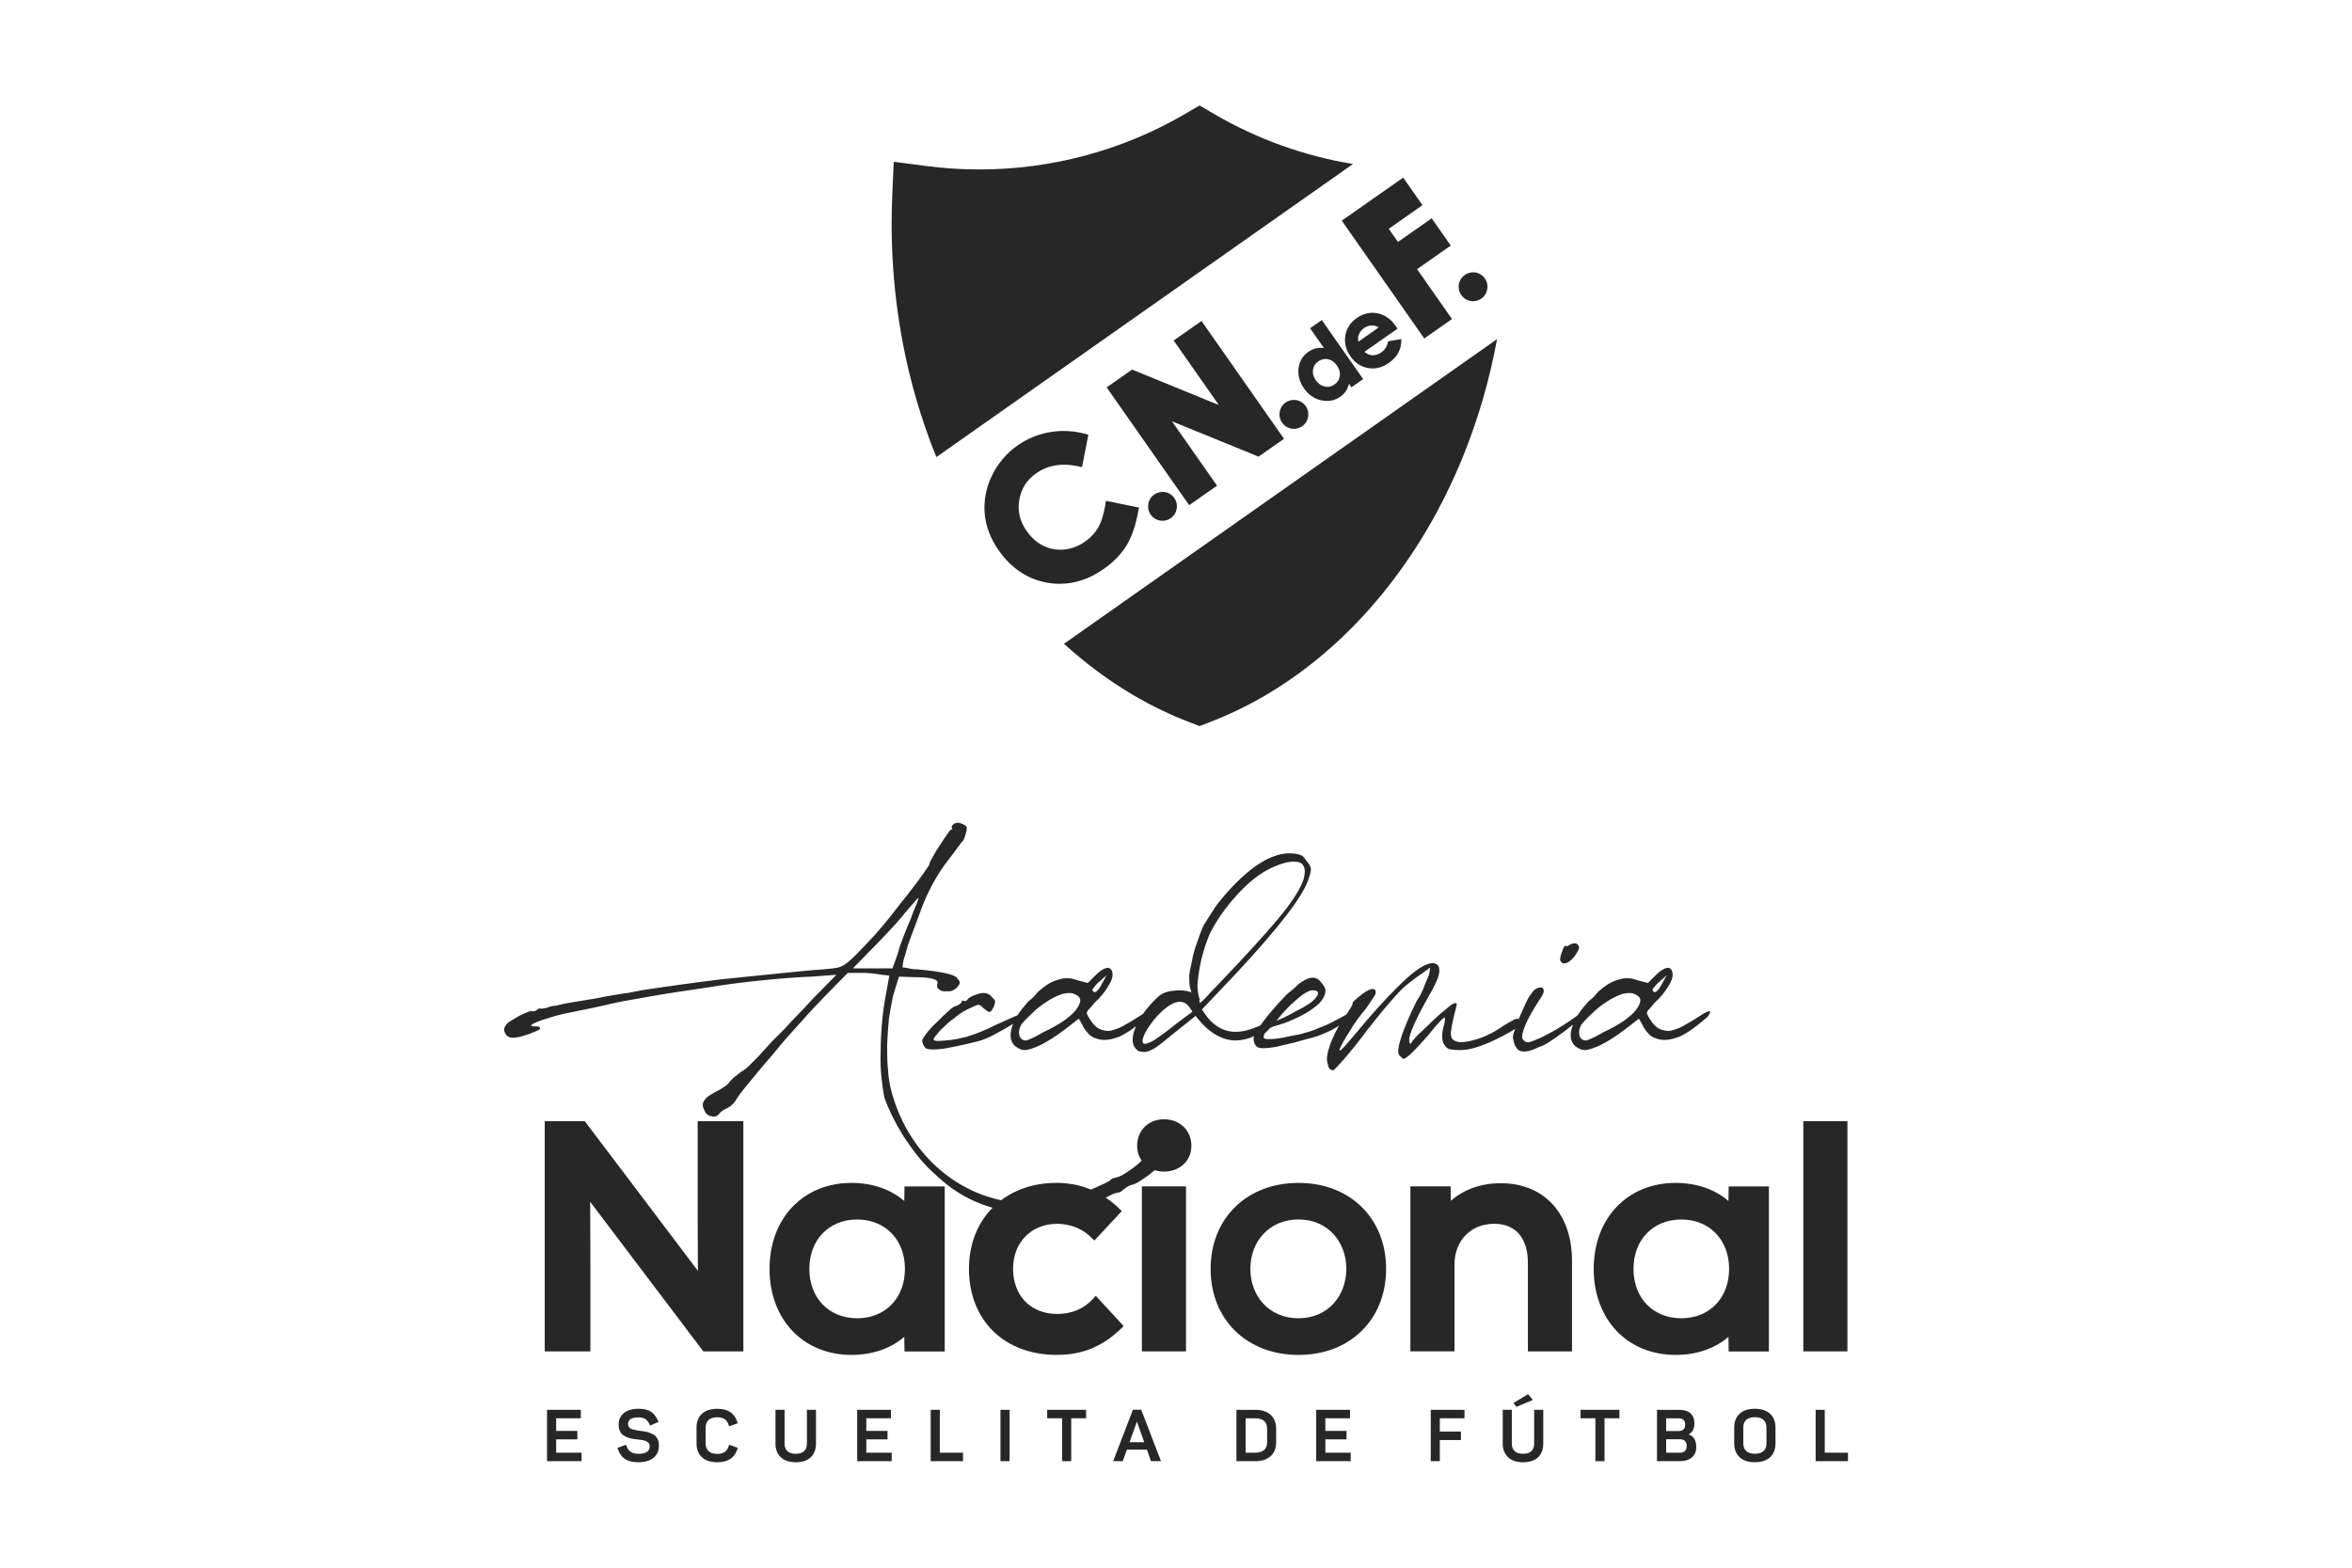
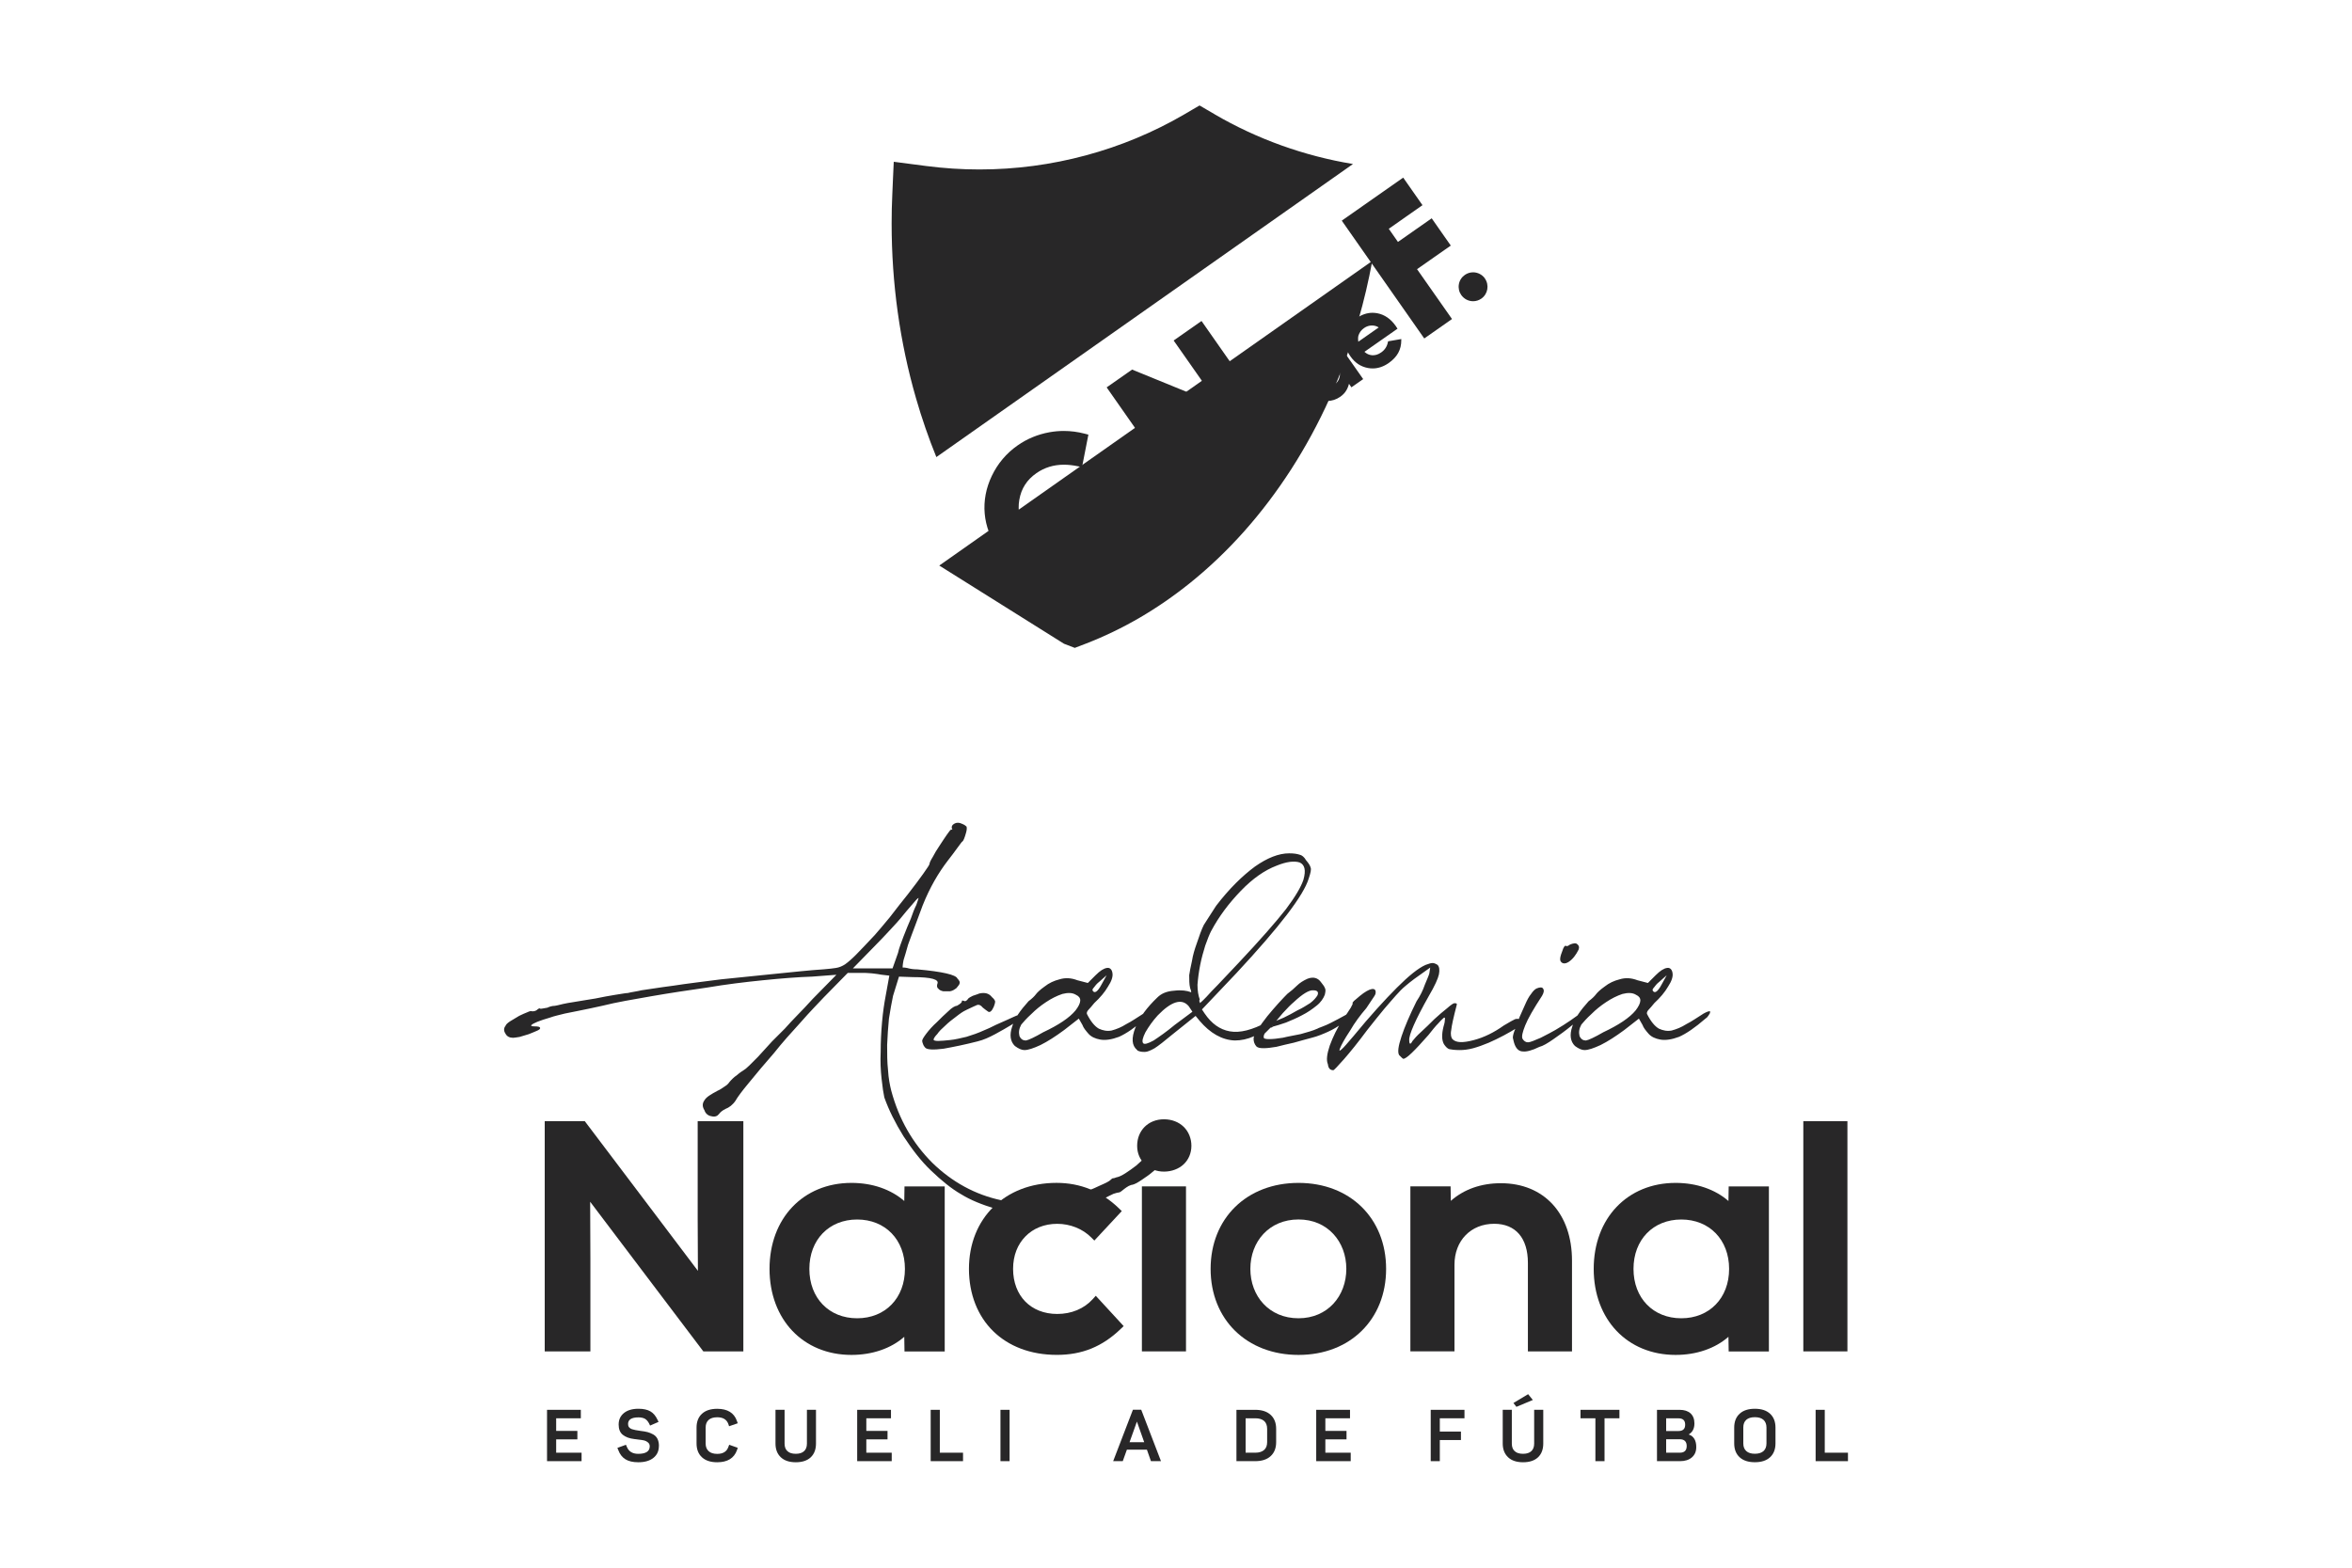
<svg xmlns="http://www.w3.org/2000/svg" id="Capa_1" data-name="Capa 1" viewBox="0 0 600 400">
  <defs>
    <style>
      .cls-1 {
        fill: #282728;
        stroke-width: 0px;
      }
    </style>
  </defs>
  <polygon class="cls-1" points="177.98 310.68 178.01 317.47 178.04 324.26 163.61 305.16 149.18 286.07 144.07 286.07 138.96 286.07 138.96 315.44 138.96 344.81 144.79 344.81 150.61 344.81 150.61 333.07 150.61 321.33 150.58 313.98 150.55 306.63 164.98 325.72 179.42 344.81 184.52 344.81 189.63 344.81 189.63 315.44 189.63 286.07 183.8 286.07 177.98 286.07 177.98 298.38 177.98 310.68" />
  <path class="cls-1" d="M230.68,306.44c-1.69-1.48-3.73-2.63-6-3.42-2.28-.79-4.81-1.2-7.48-1.2-6.15,0-11.37,2.26-15.06,6.13-3.69,3.87-5.83,9.36-5.83,15.81s2.15,11.95,5.83,15.82c3.69,3.87,8.91,6.13,15.06,6.13,2.67,0,5.19-.41,7.48-1.2,2.28-.78,4.31-1.94,6-3.42l.03,1.87.03,1.87h10.26v-42.11h-10.26l-.03,1.87-.03,1.87ZM218.66,336.36c-3.6,0-6.64-1.29-8.79-3.51-2.15-2.22-3.4-5.37-3.4-9.09s1.25-6.86,3.4-9.09c2.15-2.22,5.2-3.51,8.79-3.51s6.64,1.29,8.79,3.51c2.15,2.22,3.4,5.37,3.4,9.09s-1.25,6.87-3.4,9.09c-2.15,2.22-5.2,3.51-8.79,3.51Z" />
  <path class="cls-1" d="M278.74,331.5c-1.1,1.21-2.45,2.15-3.99,2.79-1.53.64-3.24.97-5.05.97-3.37,0-6.18-1.16-8.15-3.17-1.97-2.02-3.11-4.89-3.11-8.33s1.16-6.26,3.15-8.29c1.98-2.03,4.8-3.21,8.11-3.21,1.65,0,3.27.32,4.75.91,1.48.59,2.82,1.46,3.92,2.56l.4.4.4.4,3.5-3.76,3.5-3.76-.39-.37-.39-.38c-2.22-2.14-4.67-3.75-7.32-4.83-2.65-1.08-5.51-1.62-8.55-1.62-6.58,0-12.16,2.26-16.1,6.13-3.94,3.87-6.24,9.36-6.24,15.82s2.25,12.05,6.18,15.89c3.93,3.85,9.53,6.05,16.24,6.05,3.21,0,6.11-.52,8.79-1.61,2.68-1.09,5.14-2.74,7.48-4.99l.39-.37.39-.37-3.56-3.87-3.56-3.87-.4.45-.41.45Z" />
  <polygon class="cls-1" points="291.3 344.81 296.92 344.81 302.55 344.81 302.55 323.76 302.55 302.71 296.92 302.71 291.3 302.71 291.3 323.76 291.3 344.81" />
  <path class="cls-1" d="M331.25,301.82c-6.6,0-12.21,2.26-16.16,6.13-3.95,3.87-6.26,9.36-6.26,15.81s2.31,11.95,6.26,15.82c3.96,3.87,9.56,6.13,16.16,6.13s12.17-2.25,16.11-6.13c3.94-3.87,6.24-9.36,6.24-15.82s-2.3-11.94-6.24-15.81c-3.94-3.87-9.53-6.13-16.11-6.13M331.25,336.36c-3.76,0-6.82-1.41-8.96-3.7-2.13-2.28-3.32-5.43-3.32-8.91s1.19-6.62,3.32-8.9c2.13-2.28,5.2-3.7,8.96-3.7s6.76,1.41,8.89,3.7c2.12,2.28,3.31,5.43,3.31,8.9s-1.19,6.62-3.31,8.91c-2.12,2.28-5.17,3.7-8.89,3.7Z" />
  <path class="cls-1" d="M382.86,301.9c-2.52,0-4.86.39-7,1.14-2.14.76-4.07,1.88-5.75,3.36l-.03-1.85-.03-1.85h-10.26v42.1h11.25v-22.1c0-3.08,1.04-5.69,2.83-7.53,1.79-1.84,4.31-2.92,7.3-2.92,2.73,0,4.88.91,6.35,2.61,1.46,1.7,2.25,4.19,2.25,7.36v22.59h11.25v-23.15c0-6-1.78-10.94-4.94-14.38-3.16-3.44-7.7-5.38-13.21-5.38" />
  <path class="cls-1" d="M440.93,306.44c-1.69-1.48-3.72-2.63-6.01-3.42-2.28-.79-4.81-1.2-7.47-1.2-6.15,0-11.37,2.26-15.06,6.13-3.69,3.87-5.83,9.36-5.83,15.81s2.15,11.95,5.83,15.82c3.68,3.87,8.91,6.13,15.06,6.13,2.67,0,5.19-.41,7.47-1.2,2.28-.78,4.32-1.94,6.01-3.42l.03,1.87.03,1.87h10.26v-42.11h-10.26l-.03,1.87-.03,1.87ZM428.9,336.36c-3.6,0-6.64-1.29-8.79-3.51-2.15-2.22-3.4-5.37-3.4-9.09s1.25-6.86,3.4-9.09c2.15-2.22,5.2-3.51,8.79-3.51s6.64,1.29,8.79,3.51c2.15,2.22,3.41,5.37,3.41,9.09s-1.25,6.87-3.41,9.09c-2.15,2.22-5.2,3.51-8.79,3.51Z" />
  <polygon class="cls-1" points="460.03 344.81 465.65 344.81 471.28 344.81 471.28 315.44 471.28 286.07 465.65 286.07 460.03 286.07 460.03 315.44 460.03 344.81" />
  <path class="cls-1" d="M337.21,81.65l-1.5,1.05-1.5,1.05,1.76,2.52,1.76,2.52c-.33-.04-.64-.05-.96-.04-.31.01-.61.05-.91.11-.37.08-.74.19-1.09.35-.35.15-.69.34-1.02.57-.71.5-1.27,1.09-1.69,1.79-.41.7-.68,1.49-.8,2.38-.12.88-.05,1.76.18,2.63.24.87.65,1.72,1.24,2.56.57.81,1.22,1.47,1.96,1.97.74.5,1.55.85,2.45,1.04.25.05.5.09.74.12.24.03.48.04.72.04.61,0,1.2-.09,1.75-.27.56-.18,1.09-.45,1.6-.8.31-.22.6-.46.85-.72.25-.26.48-.54.66-.85.15-.24.29-.51.41-.8.12-.29.23-.61.31-.94l.31.45.31.45,1.5-1.05,1.5-1.05-5.29-7.54-5.28-7.54ZM341.78,95.95c-.07.46-.21.86-.44,1.22-.22.36-.53.67-.92.95-.37.26-.77.44-1.18.52-.41.08-.85.08-1.3-.02-.45-.1-.87-.28-1.25-.55-.38-.27-.72-.62-1.03-1.05-.3-.43-.52-.87-.63-1.31-.12-.44-.15-.89-.09-1.34.07-.45.2-.86.43-1.21.22-.36.52-.67.91-.94.29-.2.6-.36.91-.47.31-.1.63-.16.95-.16.1,0,.21,0,.32.02.11.01.22.03.33.05.44.09.85.27,1.23.53.38.27.72.62,1.02,1.06.31.45.53.89.66,1.35.12.45.15.91.09,1.36Z" />
  <path class="cls-1" d="M357.46,86.51l-1.69.29-1.68.29v.07s-.02.08-.02.08c-.11.56-.3,1.07-.59,1.52-.29.45-.67.84-1.13,1.16-.39.27-.78.47-1.17.59-.4.12-.79.16-1.19.13-.35-.03-.69-.12-1.01-.26-.32-.15-.62-.35-.91-.61l4.22-2.95,4.22-2.95-.23-.35-.23-.35c-.63-.9-1.34-1.62-2.12-2.16-.78-.54-1.63-.9-2.55-1.08-.21-.04-.42-.07-.63-.09-.21-.02-.42-.03-.63-.03-.7,0-1.39.12-2.07.35-.68.23-1.35.58-2,1.03-.8.56-1.45,1.22-1.92,1.97-.48.75-.79,1.59-.94,2.51-.15.92-.11,1.83.11,2.71.22.88.62,1.74,1.21,2.57.57.81,1.23,1.46,1.97,1.96.75.49,1.58.82,2.49.99.2.04.4.06.6.08.2.02.4.03.6.03.7,0,1.4-.12,2.08-.35.69-.23,1.36-.58,2.02-1.04.54-.38,1.02-.79,1.42-1.22.4-.43.74-.88,1-1.36.26-.48.46-.99.59-1.53.13-.55.19-1.12.19-1.73v-.26ZM351.71,83.55l-2.6,1.82-2.6,1.82c-.05-.33-.07-.64-.06-.91,0-.27.05-.51.11-.71.13-.38.31-.73.54-1.04.24-.31.53-.59.88-.83.31-.22.63-.38.97-.49.33-.11.68-.16,1.03-.16h.06c.31,0,.6.05.88.13.28.08.55.21.79.37Z" />
  <path class="cls-1" d="M281.95,128.93c-.22,1.24-.48,2.34-.79,3.3-.31.97-.67,1.79-1.07,2.47-.39.67-.87,1.3-1.42,1.88-.55.59-1.18,1.13-1.89,1.62-.83.58-1.68,1.04-2.57,1.37-.89.34-1.8.55-2.73.65-.17.02-.35.03-.52.04-.17,0-.35.01-.52.01-.74,0-1.46-.08-2.17-.25-.71-.16-1.4-.41-2.06-.74-.83-.4-1.61-.93-2.33-1.56-.72-.64-1.39-1.39-1.99-2.25-.87-1.24-1.46-2.51-1.77-3.83-.31-1.32-.34-2.68-.09-4.12.25-1.43.72-2.7,1.45-3.83.72-1.13,1.69-2.11,2.92-2.97,1.02-.71,2.12-1.25,3.29-1.61,1.17-.36,2.41-.54,3.72-.54.56,0,1.14.03,1.73.1.59.07,1.2.16,1.81.29l.54.11.54.11.81-4.14.81-4.14-.5-.13-.5-.13c-.87-.23-1.75-.39-2.63-.51-.88-.11-1.76-.17-2.63-.17-.61,0-1.23.03-1.84.08-.62.06-1.23.14-1.84.25-1.49.27-2.91.69-4.27,1.25-1.36.56-2.65,1.27-3.86,2.12-1.43,1-2.69,2.15-3.79,3.45-1.09,1.29-2.02,2.73-2.77,4.3-.75,1.57-1.28,3.17-1.58,4.78-.3,1.61-.39,3.24-.24,4.86.14,1.63.52,3.23,1.11,4.79.59,1.57,1.41,3.1,2.45,4.58,1.61,2.29,3.45,4.13,5.51,5.51,2.06,1.38,4.35,2.3,6.85,2.74.54.1,1.08.17,1.63.22.54.05,1.08.07,1.62.07,1.92,0,3.82-.32,5.69-.95,1.87-.63,3.7-1.57,5.49-2.83,1.24-.87,2.34-1.8,3.3-2.78.96-.99,1.79-2.03,2.47-3.13.67-1.09,1.27-2.37,1.78-3.83.51-1.46.93-3.09,1.26-4.89l.1-.52.1-.52-4.21-.86-4.21-.86-.1.55-.1.55Z" />
  <polygon class="cls-1" points="299.4 86.88 305.17 95.11 310.93 103.35 299.87 98.82 288.8 94.3 285.56 96.57 282.31 98.84 292.83 113.87 303.36 128.9 306.91 126.41 310.47 123.92 304.72 115.71 298.97 107.5 310.01 112 321.06 116.51 324.31 114.23 327.56 111.96 317.03 96.93 306.51 81.9 302.96 84.39 299.4 86.88" />
  <polygon class="cls-1" points="361.49 68.68 365.79 65.67 370.1 62.66 367.66 59.18 365.23 55.7 360.93 58.71 356.62 61.73 355.45 60.05 354.28 58.38 358.58 55.36 362.88 52.35 360.42 48.84 357.96 45.32 350.12 50.81 342.29 56.3 352.81 71.33 363.33 86.36 366.87 83.88 370.41 81.4 365.95 75.04 361.49 68.68" />
  <path class="cls-1" d="M296.56,125.51c-.38,0-.75.06-1.11.17-.35.11-.69.28-1,.5-.84.58-1.35,1.45-1.52,2.38-.16.93.03,1.92.61,2.75.34.49.8.89,1.32,1.15.52.27,1.1.42,1.71.42.38,0,.75-.06,1.1-.17.35-.11.69-.28,1-.5.4-.28.74-.64.99-1.04.26-.4.43-.86.52-1.34.08-.48.07-.97-.03-1.44-.1-.47-.3-.91-.58-1.32-.34-.49-.8-.89-1.32-1.16-.52-.27-1.1-.42-1.7-.42" />
  <path class="cls-1" d="M333.09,103.61c-.34-.49-.8-.89-1.32-1.15-.52-.27-1.1-.42-1.7-.42-.38,0-.75.06-1.11.17-.35.11-.69.28-1,.5-.83.58-1.35,1.45-1.51,2.38-.17.93.03,1.92.61,2.75.35.49.8.89,1.32,1.16.52.27,1.1.42,1.71.42.38,0,.75-.06,1.1-.17.35-.11.69-.28,1-.5.83-.58,1.35-1.45,1.51-2.38.17-.93-.02-1.92-.61-2.75" />
  <path class="cls-1" d="M378.81,71.05c-.34-.49-.8-.88-1.32-1.15-.52-.27-1.1-.42-1.7-.42-.38,0-.75.06-1.1.17-.36.11-.69.28-1.01.5-.4.28-.74.63-1,1.04-.26.4-.44.86-.52,1.34-.09.49-.07.97.03,1.44.1.47.3.91.58,1.31.35.49.8.89,1.32,1.16.52.27,1.1.42,1.7.42.38,0,.75-.06,1.1-.17.35-.11.69-.28,1.01-.5.83-.58,1.35-1.45,1.51-2.38.16-.93-.03-1.92-.61-2.75" />
  <path class="cls-1" d="M309.86,29.15l-1.93-1.12-1.92-1.12h0s0,0,0,0l-1.93,1.12-1.92,1.13c-7.9,4.61-16.38,8.13-25.17,10.49-8.79,2.37-17.92,3.59-27.12,3.59-2.26,0-4.53-.07-6.8-.22-2.27-.15-4.54-.37-6.79-.66l-4.14-.54-4.14-.54-.19,4.17-.18,4.16c-.06,1.23-.1,2.46-.13,3.69-.03,1.23-.04,2.47-.04,3.69,0,7.66.52,15.24,1.56,22.7,1.04,7.46,2.59,14.78,4.66,21.93.74,2.57,1.54,5.11,2.41,7.61.86,2.5,1.79,4.97,2.78,7.4l.04-.03.04-.03,53.1-37.36,53.1-37.36h0s0,0,0,0c-6.21-1.02-12.31-2.61-18.22-4.73-5.91-2.12-11.63-4.78-17.07-7.95" />
-   <path class="cls-1" d="M271.42,164.25c.84.76,1.69,1.51,2.54,2.25.85.74,1.72,1.45,2.6,2.16,4.15,3.34,8.47,6.32,12.93,8.92,4.46,2.6,9.06,4.81,13.76,6.62l1.38.53,1.38.53,1.38-.53,1.38-.53c4.7-1.81,9.3-4.03,13.76-6.62,4.46-2.6,8.78-5.58,12.93-8.92,4.9-3.95,9.51-8.35,13.81-13.19,4.3-4.84,8.28-10.1,11.93-15.76,3.7-5.75,7-11.84,9.86-18.2,2.86-6.36,5.3-13.01,7.29-19.89.71-2.47,1.37-4.97,1.96-7.49.59-2.52,1.12-5.05,1.59-7.6l-55.23,38.86-55.23,38.86Z" />
+   <path class="cls-1" d="M271.42,164.25l1.38.53,1.38.53,1.38-.53,1.38-.53c4.7-1.81,9.3-4.03,13.76-6.62,4.46-2.6,8.78-5.58,12.93-8.92,4.9-3.95,9.51-8.35,13.81-13.19,4.3-4.84,8.28-10.1,11.93-15.76,3.7-5.75,7-11.84,9.86-18.2,2.86-6.36,5.3-13.01,7.29-19.89.71-2.47,1.37-4.97,1.96-7.49.59-2.52,1.12-5.05,1.59-7.6l-55.23,38.86-55.23,38.86Z" />
  <path class="cls-1" d="M408.99,263.39c3.96-1.86,6.75-3.73,8.27-5.59,1.51-1.98,1.63-3.26.12-3.96-.93-.58-2.1-.58-3.49-.23-1.4.47-2.79,1.16-4.19,2.1-1.4.93-2.56,1.86-3.73,3.03-1.16,1.05-1.98,1.98-2.56,2.68-.58,1.05-.7,1.98-.47,2.91.35.82.93,1.16,1.63,1.16.7-.12,2.21-.82,4.42-2.1M423.2,250.58c-.58.47-.93.93-1.28,1.4-.35.35-.35.58-.35.7.47.93,1.28.47,2.33-1.51l1.28-2.33-1.98,1.75ZM434.38,258.73c.82-.47,1.4-.7,1.63-.7s.35,0,.23.23c0,.23-.12.47-.46.93-.23.35-.47.58-.7.7-2.68,2.33-4.89,3.84-6.75,4.66-1.86.7-3.49.93-4.77.7-1.28-.23-2.33-.7-3.03-1.51-.7-.81-1.28-1.51-1.51-2.21l-.93-1.63-3.73,2.91c-2.21,1.63-4.19,2.91-6.06,3.84-1.75.81-3.14,1.28-4.08,1.28-.7,0-1.51-.35-2.45-1.05-1.16-1.16-1.4-2.8-.7-4.89.58-2.1,2.1-4.19,4.19-6.52.93-.7,1.51-1.28,1.86-1.75.35-.47,1.05-1.16,2.21-1.98,1.16-.93,2.45-1.51,3.84-1.86,1.51-.47,3.03-.35,4.54.23l2.68.7,1.98-1.98c1.16-1.16,2.1-1.75,2.91-1.86.7-.12,1.28.35,1.4,1.4.12.82-.23,1.98-1.16,3.38-.81,1.4-1.98,2.79-3.49,4.19-.58.7-1.05,1.28-1.51,1.75-.35.35-.47.82-.35,1.05.93,1.86,1.98,3.14,3.03,3.73,1.05.47,2.1.7,3.26.47,1.28-.35,2.45-.82,3.73-1.63,1.4-.7,2.68-1.63,4.19-2.56ZM391.99,252.21c.82-.35,1.4-.35,1.63,0,.35.47.23,1.05-.23,1.86-2.21,3.38-3.61,5.82-4.31,7.57-.7,1.75-.93,2.8-.7,3.38.35.58.81.93,1.4.93s1.63-.47,3.26-1.16c1.63-.82,2.91-1.51,3.73-1.98,2.79-1.63,5.12-3.26,6.87-4.66,1.86-1.51,2.79-2.1,2.79-1.98,0,.35-.58,1.16-1.63,2.21-1.16,1.05-2.45,2.21-3.96,3.38-1.4,1.16-3.03,2.33-4.54,3.38-1.51,1.05-2.68,1.75-3.61,1.98-1.86.93-3.38,1.28-4.19,1.16-.93,0-1.63-.58-2.1-1.75-.23-.58-.35-1.28-.47-1.75,0-.58.23-1.4.7-2.45.23-.82.58-1.75,1.05-2.91.47-1.05.93-2.1,1.4-3.14.46-1.05.93-1.98,1.51-2.68.47-.7.93-1.16,1.4-1.4M402.7,242.31c-.7,1.4-1.51,2.45-2.56,3.14-.93.58-1.75.47-2.1-.35-.12-.47,0-1.16.47-2.33.35-1.16.7-1.63,1.05-1.4.12.12.47,0,.93-.35.82-.35,1.51-.47,1.86-.12.47.35.58.82.35,1.4ZM386.87,262.34c-.93.58-1.98,1.16-3.26,1.86-1.28.7-2.56,1.28-3.84,1.86-1.4.58-2.68,1.05-3.96,1.4-1.28.35-2.45.47-3.38.47-1.28,0-2.21-.12-2.68-.23-.47-.12-.93-.58-1.4-1.28-.58-1.05-.58-2.56-.12-4.42.23-.7.35-1.28.35-1.75.12-.47,0-.7-.23-.58-.12.12-.7.58-1.4,1.4-.82.82-1.63,1.86-2.56,3.03-3.49,3.96-5.59,6.06-6.4,6.06-.12,0-.47-.35-1.05-.93-.47-.7-.23-2.33.58-4.77.81-2.45,2.1-5.47,3.84-8.97.93-1.4,1.63-2.79,2.1-4.19.58-1.4,1.05-2.45,1.16-2.91l.23-1.51-4.08,2.91c-.81.58-1.63,1.28-2.33,1.86-.7.58-1.51,1.4-2.33,2.33-.81.93-1.86,2.1-3.03,3.49-1.16,1.4-2.56,3.14-4.31,5.36-2.33,3.14-4.31,5.59-5.94,7.45-1.63,1.86-2.56,2.79-2.68,2.79-.82,0-1.28-.47-1.4-1.51-.46-1.05-.23-2.68.47-4.77.82-2.21,1.86-4.42,3.38-6.75.82-1.16,1.51-2.1,1.98-2.91.47-.82.58-1.16.47-1.16s0-.23.35-.58c.47-.35.93-.82,1.51-1.28,1.28-1.05,2.33-1.63,3.03-1.75.82-.12,1.16.35.93,1.28-.12.35-.47.82-.93,1.51-.47.7-.93,1.4-1.4,2.1-1.51,1.75-2.91,3.61-4.19,5.82-1.4,2.1-2.21,3.61-2.56,4.54-.23.58,0,.58.47.12.58-.47,1.51-1.63,3.03-3.38,4.31-5.24,8.03-9.31,11.06-12.34,3.03-3.03,5.47-5.01,7.34-5.82.93-.35,1.4-.47,1.75-.47s.7.12,1.28.47c.46.47.58,1.28.35,2.45-.23,1.05-1.05,2.91-2.56,5.47-3.49,6.17-5.12,10.01-5.01,11.29,0,1.16.35,1.16.82.23.47-.58,1.16-1.4,2.21-2.33,1.16-1.05,2.21-2.1,3.38-3.26,1.16-1.05,2.21-1.98,3.26-2.79,1.05-.93,1.63-1.28,1.86-1.28.58,0,.7.12.58.47-.82,3.14-1.28,5.24-1.4,6.4-.23,1.16,0,1.98.35,2.33.93.93,2.68.93,5.36.23,2.68-.7,5.24-1.98,7.69-3.73,1.51-.93,2.45-1.4,2.91-1.63.46-.12.93-.12,1.28.12.58.35.7.58.58.7,0,.12-.58.58-1.51,1.51M330.04,255.7c-.7.58-1.63,1.51-2.79,2.79-1.05,1.28-1.98,2.33-2.79,3.26.23,0,.12-.12-.12-.23-.23-.23-.12-.35.23-.58.7-.35,1.75-.82,2.91-1.28,1.16-.58,2.33-1.16,3.49-1.86,1.28-.58,2.33-1.28,3.26-1.86.93-.7,1.51-1.4,1.86-1.98.35-.81,0-1.28-1.05-1.28-1.05-.12-2.79.93-5.01,3.03M324.69,261.99c-.12.12-.35.23-.58.23-.82.82-1.28,1.28-1.51,1.51-.12.23-.23.47-.23.93,0,.35.46.47,1.4.47s2.1-.12,3.49-.35c1.4-.35,2.91-.58,4.54-.93,1.63-.47,3.03-.82,4.31-1.4.35-.23.93-.35,1.4-.58.58-.23,1.16-.46,1.86-.82,1.4-.7,2.68-1.4,3.73-1.98,1.05-.58,1.51-.93,1.51-.82.23.35.12.7-.35,1.28-.47.47-1.16,1.05-2.1,1.75-.93.7-2.1,1.4-3.38,1.98-1.28.58-2.68,1.16-4.08,1.51-1.63.47-3.14.81-4.66,1.28-1.63.35-3.03.7-4.43,1.05-1.28.23-2.45.35-3.26.35-.93,0-1.51-.12-1.86-.47-.47-.58-.7-1.16-.7-1.98,0-.47.35-1.16,1.05-2.33.7-1.05,1.51-2.21,2.45-3.38.93-1.16,1.98-2.33,2.91-3.38,1.05-1.16,1.75-1.86,2.21-2.33.93-.7,1.75-1.4,2.45-2.1.7-.7,1.63-1.28,2.68-1.75,1.51-.58,2.68-.23,3.49.93.46.58.82,1.05.93,1.4.23.35.23.82,0,1.75-.35.93-1.05,1.98-2.1,2.79-1.16.93-2.33,1.75-3.73,2.45-1.28.7-2.68,1.28-4.08,1.86-1.4.47-2.45.82-3.38,1.05ZM308.97,237.54c-.47.93-.93,2.1-1.51,3.73-.47,1.51-.93,3.14-1.28,4.89-.35,1.75-.58,3.49-.7,5.12,0,1.51.23,2.8.58,3.73-.12.23-.12.35-.12.47.12,0,.12.12.12.23v.23c.12,0,1.16-.93,3.03-3.03,1.98-1.98,4.19-4.43,6.87-7.22,5.59-5.94,9.66-10.6,12.11-13.74,2.45-3.26,3.84-5.71,4.43-7.45.7-2.45.35-3.84-.93-4.43-1.4-.46-3.38-.23-5.94.82-3.03,1.16-6.05,3.26-9.08,6.4-3.03,3.14-5.59,6.52-7.57,10.25M304.19,258.15l-.93-1.4c-1.75-2.1-4.42-1.28-7.92,2.33-1.28,1.4-2.33,2.91-3.14,4.31-.7,1.4-.93,2.33-.58,2.79.35.35,1.16.12,2.68-.7,1.4-.93,3.26-2.21,5.36-3.96l4.54-3.38ZM305.01,259.2l-5.82,4.66c-2.1,1.75-3.73,3.03-4.66,3.61-1.05.58-1.86.93-2.45.93-.35,0-.82,0-1.28-.12-.46-.12-.7-.23-.7-.35-1.4-1.16-1.51-3.03-.47-5.71,1.16-2.79,3.03-5.24,5.59-7.69,1.05-1.05,2.45-1.63,4.31-1.75,1.86-.23,3.26,0,4.19.35.23.23.23-.12-.12-1.05-.23-.93-.23-2.1-.23-3.26.12-.81.35-2.09.7-3.61.23-1.51.7-3.03,1.16-4.31.7-2.09,1.28-3.73,1.86-4.89.7-1.05,1.75-2.79,3.14-4.89,3.38-4.42,6.75-7.68,9.9-10.01,3.14-2.21,6.06-3.38,8.73-3.38,1.16,0,1.98.12,2.68.35.58.12,1.16.58,1.63,1.4.7.82,1.05,1.4,1.16,1.86.23.47,0,1.4-.47,2.8-1.28,4.31-7.45,12.34-18.51,24.22l-8.73,9.2.7,1.05c1.75,2.56,3.84,4.08,6.4,4.54,2.56.47,5.71-.35,9.43-2.33,1.4-.93,2.33-1.28,2.56-1.16.35.12,0,.7-1.16,1.63-3.14,2.79-6.29,4.19-9.55,4.19-3.26-.12-6.29-1.86-8.97-5.01l-1.05-1.28ZM266.11,263.39c3.96-1.86,6.75-3.73,8.27-5.59,1.51-1.98,1.63-3.26.12-3.96-.93-.58-2.1-.58-3.49-.23-1.4.47-2.79,1.16-4.19,2.1-1.4.93-2.56,1.86-3.73,3.03-1.16,1.05-1.98,1.98-2.56,2.68-.58,1.05-.7,1.98-.47,2.91.35.82.93,1.16,1.63,1.16.7-.12,2.21-.82,4.42-2.1M280.32,250.58c-.58.47-.93.93-1.28,1.4-.35.35-.35.58-.35.7.47.93,1.28.47,2.33-1.51l1.28-2.33-1.98,1.75ZM291.5,258.73c.82-.47,1.4-.7,1.63-.7s.35,0,.23.23c0,.23-.12.47-.46.93-.23.35-.47.58-.7.7-2.68,2.33-4.89,3.84-6.75,4.66-1.86.7-3.49.93-4.77.7-1.28-.23-2.33-.7-3.03-1.51-.7-.81-1.28-1.51-1.51-2.21l-.93-1.63-3.73,2.91c-2.21,1.63-4.19,2.91-6.06,3.84-1.75.81-3.14,1.28-4.08,1.28-.7,0-1.51-.35-2.45-1.05-1.16-1.16-1.4-2.8-.7-4.89.58-2.1,2.1-4.19,4.19-6.52.93-.7,1.51-1.28,1.86-1.75.35-.47,1.05-1.16,2.21-1.98,1.16-.93,2.45-1.51,3.84-1.86,1.51-.47,3.03-.35,4.54.23l2.68.7,1.98-1.98c1.16-1.16,2.1-1.75,2.91-1.86.7-.12,1.28.35,1.4,1.4.12.82-.23,1.98-1.16,3.38-.81,1.4-1.98,2.79-3.49,4.19-.58.7-1.05,1.28-1.51,1.75-.35.35-.47.82-.35,1.05.93,1.86,1.98,3.14,3.03,3.73,1.05.47,2.1.7,3.26.47,1.28-.35,2.45-.82,3.73-1.63,1.4-.7,2.68-1.63,4.19-2.56ZM246.55,257.68c-.82.35-1.63.93-2.68,1.75-.93.7-1.86,1.4-2.68,2.21-.93.82-1.63,1.51-2.1,2.21-.58.58-.93,1.16-.93,1.4s.47.35,1.16.35c.81,0,1.86-.12,3.03-.23,1.28-.12,2.68-.47,4.19-.82,1.51-.47,2.91-.93,4.43-1.63.93-.35,1.86-.82,3.03-1.4,1.05-.47,2.1-.93,3.14-1.4,1.05-.47,1.98-.93,2.68-1.16.7-.23,1.16-.35,1.51-.35s.12.23-.58.82c-.58.58-1.51,1.28-2.79,2.1-1.16.7-2.56,1.51-4.08,2.33-1.51.81-3.03,1.51-4.54,1.86-3.14.81-6.06,1.4-8.62,1.86-2.68.35-4.19.23-4.66-.23-.23-.23-.47-.58-.58-.93-.12-.35-.23-.58-.23-.82,0-.35.35-.93,1.05-1.86.7-.93,1.63-1.98,2.68-2.91,1.05-1.05,1.98-1.98,2.91-2.79.93-.93,1.75-1.4,2.21-1.4.82-.47,1.28-.82,1.28-1.16,0-.23.12-.23.47-.12.35.23.82,0,1.16-.58.23-.23.7-.47,1.16-.7.58-.23,1.16-.35,1.63-.58,1.51-.35,2.56,0,3.26.93.58.47.81.93.81,1.16s-.12.7-.35,1.28c-.47,1.05-.93,1.51-1.4,1.28-.35-.23-.81-.58-1.4-1.05-.47-.58-.93-.82-1.4-.7-.35.12-1.28.58-2.79,1.28M217.56,247.09h10.13l1.4-3.96c.23-1.16.81-2.56,1.4-4.19.7-1.75,1.28-3.26,1.86-4.54.47-1.4.93-2.56,1.4-3.49.35-1.05.58-1.63.58-1.75s-.35.12-.93.82c-.58.7-1.28,1.51-2.21,2.56-.82,1.05-1.98,2.45-3.73,4.31-1.63,1.75-3.14,3.38-4.66,4.89l-5.24,5.36ZM130.81,264.79c-.82,0-1.51-.35-1.86-1.05-.47-.7-.47-1.4,0-1.98.12-.35.47-.7,1.16-1.16.82-.47,1.51-.93,2.33-1.4.7-.35,1.51-.7,2.1-.93.7-.35,1.16-.35,1.16-.23.35,0,.81,0,1.28-.35.23-.23.35-.35.58-.35.12-.12.23-.12.23,0s.58,0,1.86-.23c.47-.23,1.16-.47,1.86-.47.82-.12,1.51-.35,2.1-.47.58-.12,1.63-.35,3.26-.58,1.63-.23,3.26-.58,5.01-.82,1.75-.35,3.49-.7,5.01-.93,1.63-.23,2.68-.47,3.26-.47.46-.12,1.05-.23,1.75-.35.7-.12,1.28-.23,1.75-.35,1.75-.23,4.43-.7,8.04-1.16,3.73-.58,7.8-1.05,12.23-1.63,4.42-.47,8.97-.93,13.74-1.4,4.66-.46,8.85-.93,12.46-1.16,1.4-.12,2.45-.23,3.14-.35.82-.12,1.63-.47,2.33-.93.81-.58,1.75-1.4,2.79-2.45,1.16-1.16,2.68-2.79,4.77-5.01.93-1.05,2.21-2.56,3.84-4.54,1.63-2.1,3.14-4.08,4.66-5.94,1.51-1.98,2.79-3.61,3.84-5.12,1.05-1.51,1.63-2.33,1.63-2.56s.23-.81.82-1.75c.47-.93,1.05-1.86,1.75-2.91.7-1.05,1.28-1.98,1.86-2.79.58-.82.93-1.28,1.05-1.28.35,0,.47-.12.23-.23-.12-.58,0-.93.58-1.28.58-.35,1.28-.35,1.98,0,.58.23.93.47,1.16.7.12.23.12.82-.12,1.63-.35,1.28-.7,2.1-.93,2.21-.12,0-.47.58-1.28,1.63-.7.93-1.51,2.1-2.45,3.26-2.33,3.03-4.54,6.75-6.4,11.41-.58,1.51-1.16,3.14-1.86,5.01-.7,1.75-1.28,3.49-1.86,5.01-.46,1.63-.81,2.91-1.16,3.96-.23,1.16-.23,1.75-.23,1.86.35,0,.7,0,1.16.12.82.23,1.63.35,2.56.35,6.52.58,9.9,1.4,10.25,2.33.47.47.7.93.58,1.16,0,.35-.35.7-.81,1.28-.47.35-.93.7-1.63.82h-1.75c-.58-.12-1.05-.35-1.28-.7-.35-.23-.35-.7-.23-1.16.58-1.16-1.51-1.75-6.29-1.75l-3.49-.12-1.51,4.89c-.35,1.63-.7,3.61-1.05,5.82-.23,2.21-.35,4.42-.46,6.75,0,2.21,0,4.31.23,6.4.12,2.1.47,3.84.82,5.24,1.98,7.34,5.47,13.39,10.48,18.4,5.01,4.89,10.95,8.15,17.58,9.55,1.28.35,2.68.58,4.31.7,1.63.12,3.14.12,4.77,0,1.51,0,3.03-.12,4.42-.35,1.4-.23,2.56-.47,3.49-.82,3.84-1.4,6.52-2.45,8.15-3.26,1.63-.7,2.45-1.16,2.68-1.4.12-.12.35-.35.58-.47.35,0,.7-.12.93-.23.7-.12,1.4-.47,2.33-1.05.93-.58,1.86-1.28,2.79-1.98.93-.82,1.86-1.63,2.56-2.56.82-.82,1.4-1.63,1.86-2.56.7-1.28,1.63-1.98,2.8-2.1,1.16-.12,2.1.12,2.56.7.47.7.35,1.4-.23,2.33-.23.58-.46.93-.7,1.28-.12.35-.23.58-.23.58,0,.23-.47.7-1.28,1.4-.82.82-1.75,1.51-2.91,2.33-1.05.93-2.1,1.63-3.14,2.33-1.05.7-1.75,1.05-2.21,1.16-.23,0-.58.12-1.05.35-.35.23-.81.47-1.05.7-.7.58-1.16.93-1.4.93s-.7.12-1.4.35c-.7.35-1.51.7-2.33,1.16-.93.47-1.86.82-2.79,1.16-.82.23-1.51.46-2.1.58-.35.12-.81.23-1.4.35-.47.23-.93.35-1.51.58-.47.23-1.63.35-3.26.58-1.63.12-3.49.23-5.47.35-2.79.12-5.01.12-6.52,0-1.4-.12-2.91-.35-4.66-.93-3.49-1.05-6.4-2.21-8.85-3.73-2.45-1.4-5.01-3.49-7.69-6.06-2.56-2.45-4.77-5.36-6.99-8.73-2.1-3.38-3.73-6.64-4.89-9.9-.23-1.05-.46-2.56-.7-4.77-.23-2.1-.35-4.42-.23-6.87,0-2.45.12-5.01.35-7.57.23-2.68.58-4.89.93-6.75l.93-5.12-1.98-.23c-.58-.12-1.4-.23-2.45-.35-1.05-.12-1.98-.12-2.91-.12h-3.26l-6.17,6.29c-1.51,1.63-3.49,3.61-5.82,6.29-2.33,2.56-4.66,5.12-6.87,7.92-2.33,2.68-4.42,5.12-6.29,7.45-1.86,2.21-3.03,3.84-3.49,4.66-.7,1.05-1.63,1.75-2.56,2.1-.93.47-1.4.93-1.63,1.28-.47.58-1.05.82-1.98.58-.82-.12-1.51-.7-1.75-1.51-.58-.93-.58-1.75,0-2.56.47-.82,1.63-1.51,3.38-2.45.58-.23,1.05-.58,1.75-1.05.58-.35,1.05-.82,1.16-1.05.58-.7,1.16-1.28,1.98-1.86.82-.7,1.4-1.05,1.75-1.28.23-.12.7-.47,1.4-1.16.7-.7,1.4-1.4,2.21-2.21,1.4-1.51,2.56-2.79,3.61-3.96,1.16-1.16,2.21-2.21,3.26-3.26,1.05-1.16,2.1-2.33,3.26-3.49,1.16-1.16,2.45-2.56,3.84-4.08l6.06-6.17-6.17.47c-3.73.12-7.92.46-12.58.93-4.66.47-9.43,1.05-14.21,1.86-4.89.7-9.55,1.4-14.21,2.21-4.66.82-8.85,1.51-12.58,2.45-2.21.47-4.19.93-6.06,1.28-1.75.35-2.91.58-3.49.7-1.28.35-2.56.58-3.84,1.05-1.28.35-2.21.7-3.15,1.05-.81.35-1.28.58-1.51.82-.23.23.12.35.82.35.93,0,1.4.12,1.4.47,0,.23-.35.47-.93.7-.47.23-1.16.47-1.98.82-.82.23-1.51.46-2.33.7-.81.12-1.4.23-1.75.23Z" />
  <polygon class="cls-1" points="141.88 370.66 148.36 370.66 148.36 372.82 139.55 372.82 139.55 359.72 148.17 359.72 148.17 361.88 141.88 361.88 141.88 365.1 147.29 365.1 147.29 367.26 141.88 367.26 141.88 370.66" />
  <path class="cls-1" d="M168.08,368.96c0,1.27-.46,2.27-1.38,3.01-.94.76-2.23,1.13-3.88,1.13-1.38,0-2.47-.26-3.27-.76-.81-.5-1.42-1.27-1.81-2.32l-.24-.59,2.18-.79.26.59c.48,1.14,1.44,1.72,2.88,1.72,1.96,0,2.93-.65,2.93-1.92,0-.42-.15-.74-.44-.98-.28-.24-.57-.41-.92-.5-.35-.09-.87-.17-1.55-.24-.13-.02-.29-.04-.52-.07-.24-.02-.41-.04-.5-.06-1.27-.15-2.25-.52-2.95-1.09-.7-.57-1.05-1.44-1.05-2.6,0-1.24.44-2.21,1.35-2.95.89-.72,2.12-1.09,3.71-1.09,1.25,0,2.27.22,3.03.66.76.44,1.35,1.14,1.81,2.12l.28.57-2.16.94-.26-.54c-.28-.53-.61-.92-1.03-1.18-.42-.24-.98-.37-1.66-.37-1.79,0-2.67.57-2.67,1.7,0,.65.33,1.07.98,1.31.5.17,1.24.31,2.21.44.72.09,1.31.18,1.79.31.46.13.94.31,1.44.59.48.28.85.65,1.09,1.14.24.5.37,1.09.37,1.81" />
  <path class="cls-1" d="M186,368.63l2.2.78-.2.61c-.74,2.05-2.42,3.08-5.04,3.08-1.68,0-2.97-.42-3.89-1.27-.92-.85-1.38-2.03-1.38-3.54v-4.04c0-1.49.46-2.68,1.38-3.52.92-.85,2.21-1.27,3.89-1.27,2.62,0,4.3,1.03,5.02,3.08l.22.61-2.21.76-.2-.59c-.41-1.12-1.35-1.7-2.82-1.7-.94,0-1.68.22-2.18.66-.52.46-.78,1.11-.78,1.96v4.08c0,.85.26,1.49.78,1.96.5.46,1.24.68,2.18.68,1.46,0,2.4-.57,2.82-1.72l.22-.59Z" />
  <path class="cls-1" d="M205.85,359.72h2.31v8.6c0,1.49-.44,2.66-1.33,3.51-.9.85-2.18,1.27-3.82,1.27s-2.92-.42-3.82-1.27c-.9-.85-1.36-2.01-1.36-3.51v-8.6h2.32v8.62c0,.85.24,1.49.74,1.94.48.44,1.18.66,2.12.66s1.62-.22,2.12-.68c.48-.44.72-1.09.72-1.92v-8.62Z" />
  <polygon class="cls-1" points="221 370.66 227.48 370.66 227.48 372.82 218.67 372.82 218.67 359.72 227.29 359.72 227.29 361.88 221 361.88 221 365.1 226.41 365.1 226.41 367.26 221 367.26 221 370.66" />
  <polygon class="cls-1" points="239.75 370.66 245.67 370.66 245.67 372.82 237.42 372.82 237.42 359.72 239.75 359.72 239.75 370.66" />
  <rect class="cls-1" x="255.22" y="359.72" width="2.33" height="13.1" />
-   <polygon class="cls-1" points="267.14 359.72 277.07 359.72 277.07 361.88 273.27 361.88 273.27 372.82 270.94 372.82 270.94 361.88 267.14 361.88 267.14 359.72" />
  <path class="cls-1" d="M288.14,367.98h3.75l-1.86-5.26-1.88,5.26ZM291.13,359.7l5.04,13.12h-2.56l-1.03-2.93h-5.11l-1.05,2.93h-2.45l5.04-13.12h2.14Z" />
  <path class="cls-1" d="M320.2,359.72c1.68,0,3.01.42,3.95,1.29.94.87,1.4,2.05,1.4,3.58v3.36c0,1.53-.46,2.71-1.4,3.58-.94.87-2.27,1.29-3.95,1.29h-4.78v-13.1h4.78ZM323.25,367.96v-3.39c0-.87-.26-1.55-.77-2.01-.54-.46-1.27-.68-2.25-.68h-2.47v8.78h2.47c.98,0,1.72-.24,2.25-.7.52-.46.77-1.13.77-1.99Z" />
  <polygon class="cls-1" points="338.1 370.66 344.57 370.66 344.57 372.82 335.77 372.82 335.77 359.72 344.39 359.72 344.39 361.88 338.1 361.88 338.1 365.1 343.5 365.1 343.5 367.26 338.1 367.26 338.1 370.66" />
  <polygon class="cls-1" points="373.59 361.88 367.3 361.88 367.3 365.27 372.69 365.27 372.69 367.43 367.3 367.43 367.3 372.82 364.98 372.82 364.98 359.72 373.59 359.72 373.59 361.88" />
  <path class="cls-1" d="M389.83,355.73l1.2,1.48-4.19,1.75-.76-.98,3.75-2.25ZM391.38,359.72h2.31v8.6c0,1.49-.44,2.66-1.33,3.51-.9.85-2.18,1.27-3.82,1.27s-2.92-.42-3.82-1.27c-.9-.85-1.37-2.01-1.37-3.51v-8.6h2.32v8.62c0,.85.24,1.49.74,1.94.48.44,1.18.66,2.12.66s1.62-.22,2.12-.68c.48-.44.72-1.09.72-1.92v-8.62Z" />
  <polygon class="cls-1" points="403.19 359.72 413.12 359.72 413.12 361.88 409.32 361.88 409.32 372.82 406.99 372.82 406.99 361.88 403.19 361.88 403.19 359.72" />
  <path class="cls-1" d="M425.04,370.66h3.49c1.16,0,1.75-.57,1.75-1.7s-.59-1.73-1.75-1.73h-3.49v3.43ZM425.04,361.88v3.25h3.15c1.13,0,1.7-.53,1.7-1.62s-.57-1.62-1.7-1.62h-3.15ZM430.75,366.01l.09.02c1.25.44,1.88,1.51,1.88,3.19,0,1.13-.37,1.99-1.12,2.64-.76.65-1.77.96-3.03.96h-5.87v-13.1h5.76c1.2,0,2.12.3,2.79.89.66.61,1,1.46,1,2.57,0,1.29-.46,2.21-1.4,2.79l-.09.06Z" />
  <path class="cls-1" d="M450.63,368.3v-4.06c0-.85-.26-1.49-.76-1.96-.52-.46-1.25-.68-2.2-.68s-1.68.22-2.18.66c-.52.46-.77,1.11-.77,1.97v4.06c0,.87.26,1.51.77,1.96.5.46,1.24.68,2.18.68s1.68-.22,2.2-.68c.5-.46.76-1.11.76-1.96M442.4,368.28v-4.02c0-1.51.46-2.69,1.38-3.54.92-.85,2.21-1.27,3.89-1.27s2.95.42,3.88,1.27c.92.85,1.38,2.03,1.38,3.54v4.02c0,1.51-.46,2.69-1.38,3.54-.92.85-2.21,1.27-3.88,1.27s-2.97-.42-3.89-1.27c-.92-.85-1.38-2.03-1.38-3.54Z" />
  <polygon class="cls-1" points="465.5 370.66 471.42 370.66 471.42 372.82 463.17 372.82 463.17 359.72 465.5 359.72 465.5 370.66" />
  <path class="cls-1" d="M296.92,285.59c-1.98,0-3.69.71-4.9,1.91-1.21,1.2-1.93,2.89-1.93,4.85s.73,3.53,1.96,4.7c1.22,1.18,2.93,1.89,4.88,1.89s3.78-.69,5.02-1.86c1.24-1.17,1.98-2.82,1.98-4.73s-.74-3.65-1.98-4.85c-1.24-1.2-3-1.91-5.02-1.91" />
</svg>